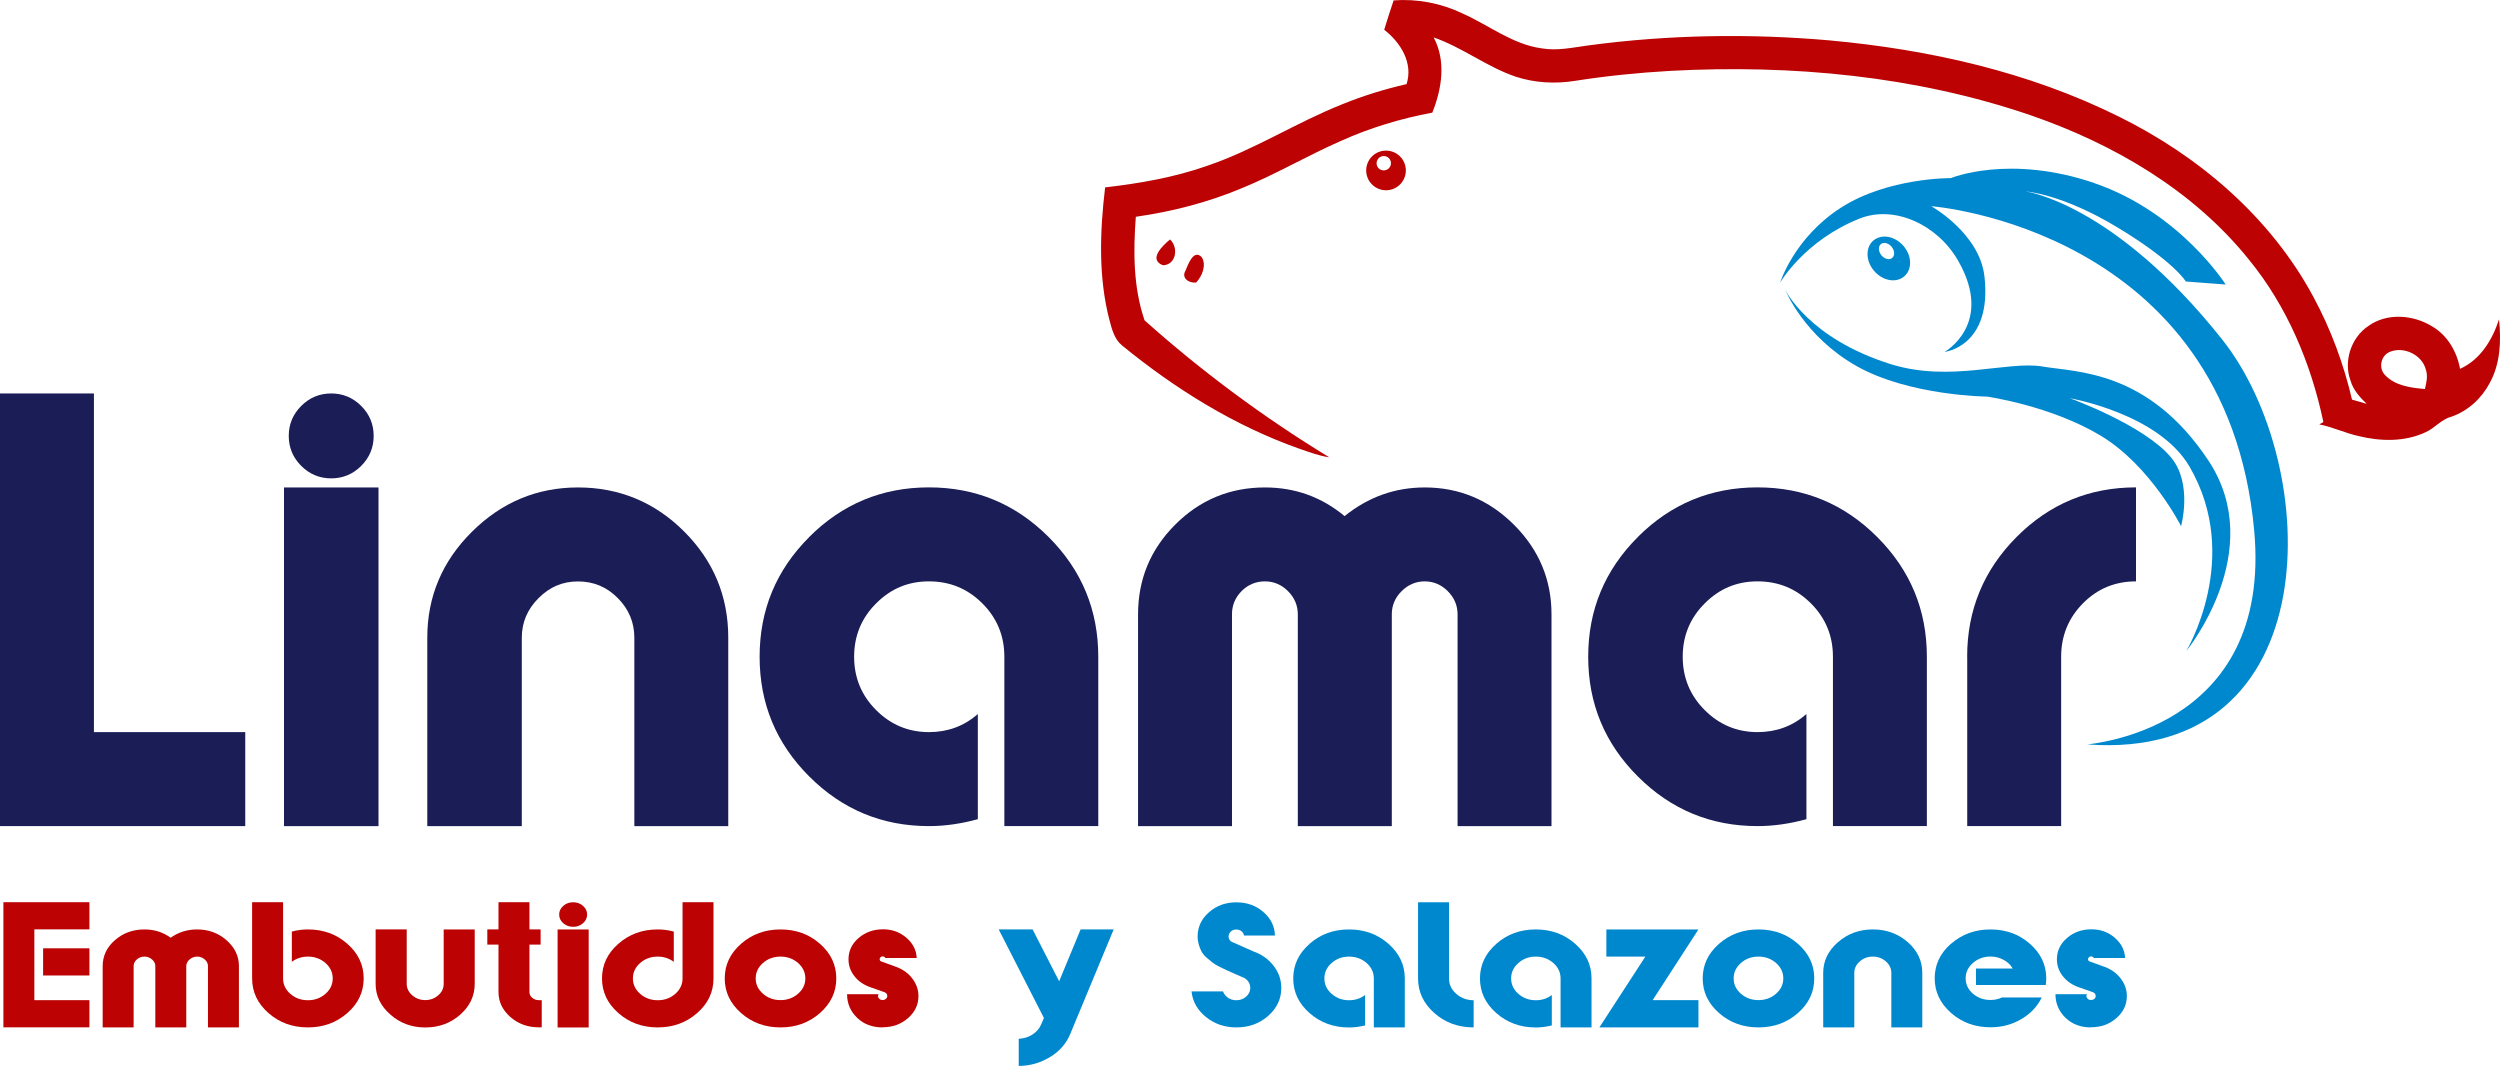
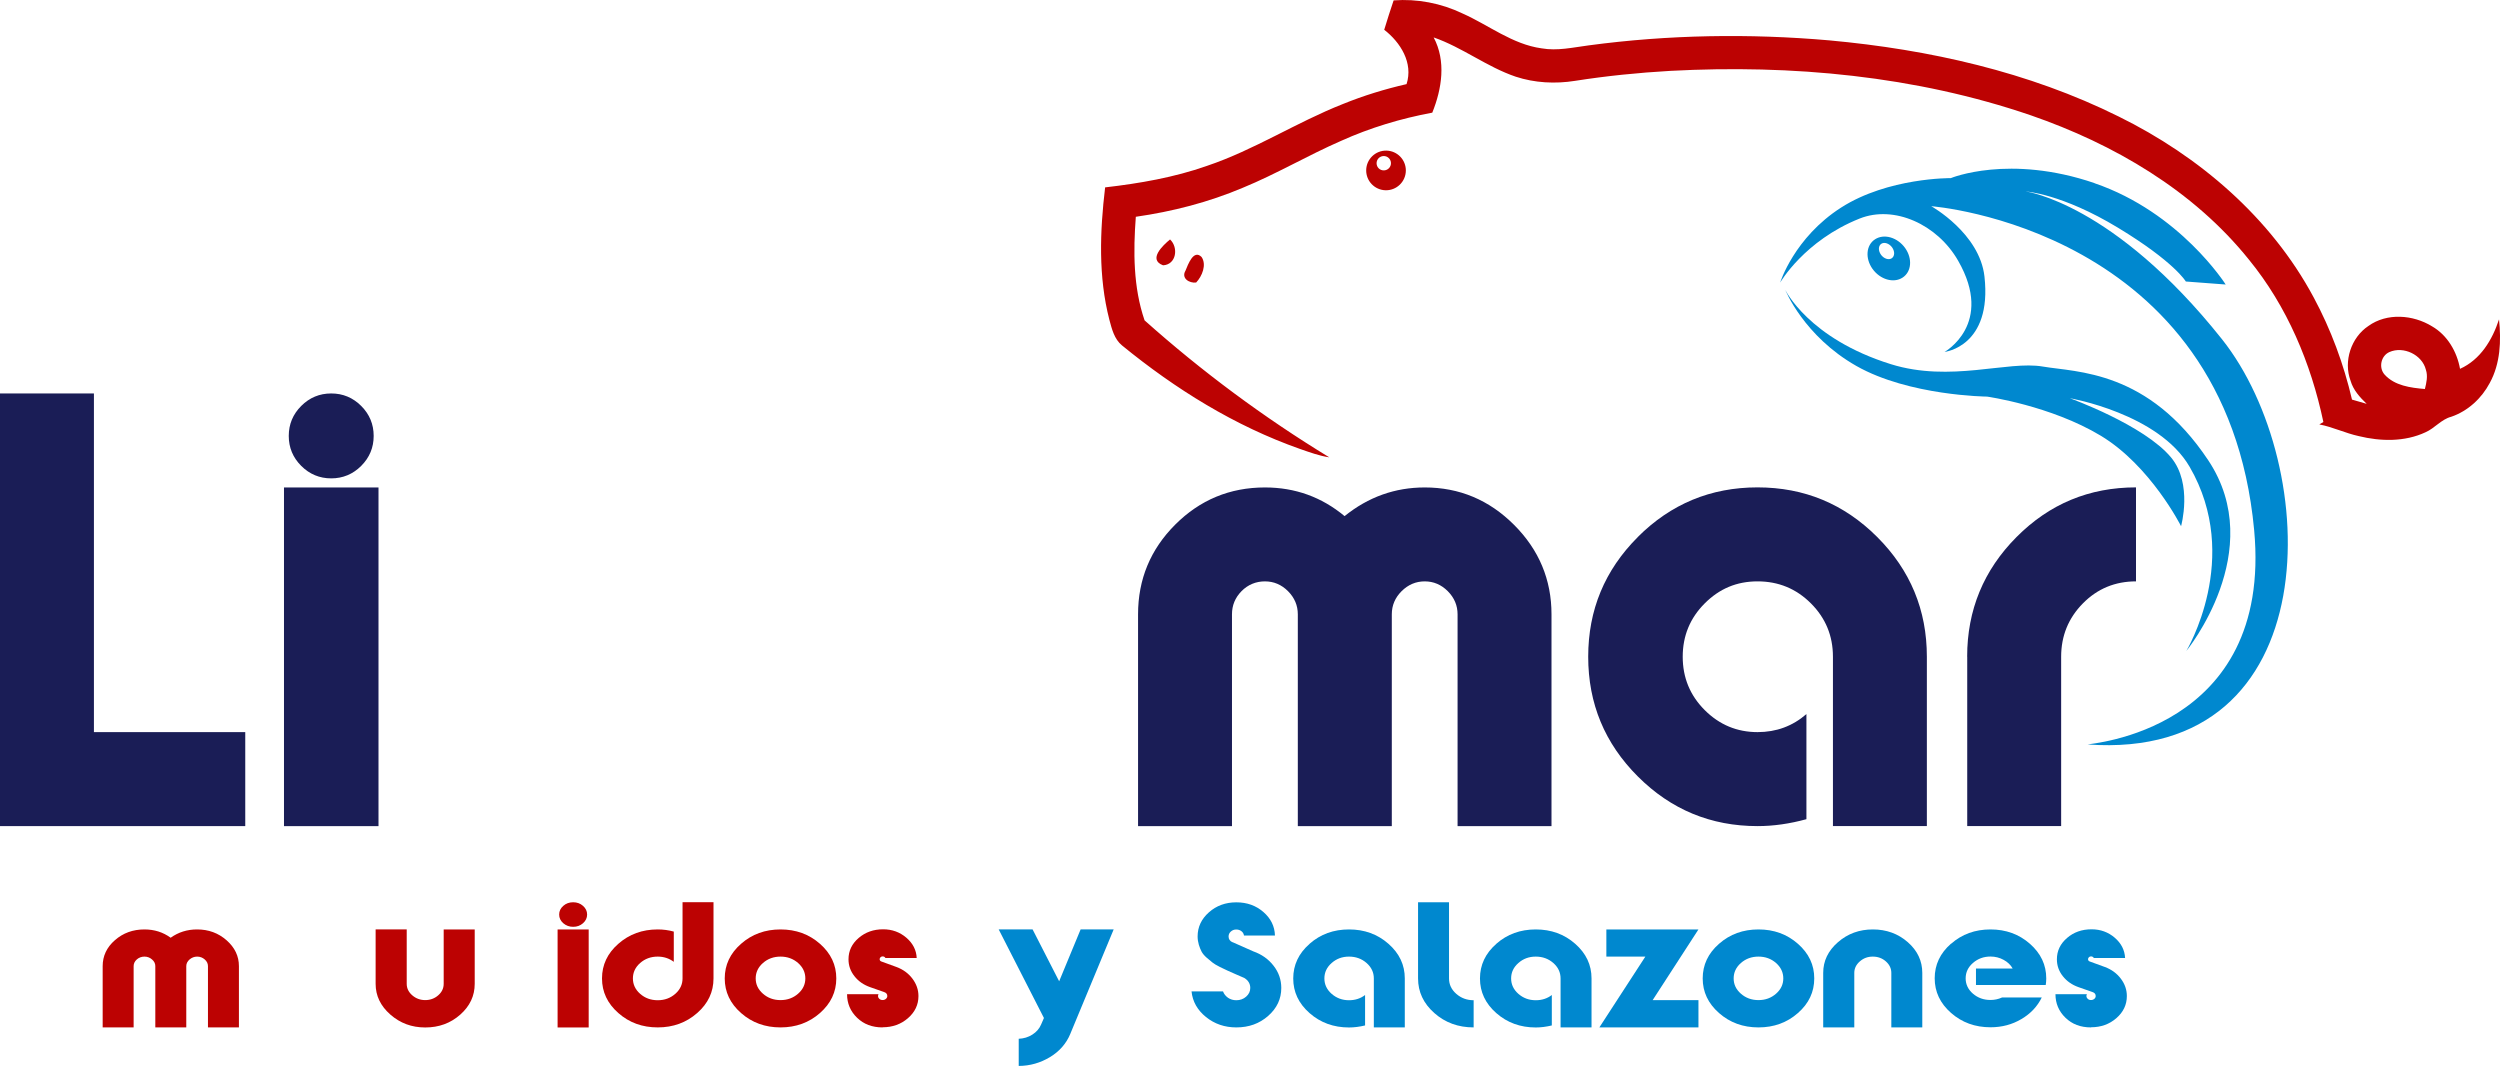
<svg xmlns="http://www.w3.org/2000/svg" id="Layer_1" viewBox="0 0 382.76 163.21">
  <defs>
    <style>.cls-1{fill:#0088cf;}.cls-1,.cls-2,.cls-3{stroke-width:0px;}.cls-2{fill:#bc0202;}.cls-3{fill:#1a1d56;}</style>
  </defs>
  <path class="cls-1" d="M320.69,28.04c-13.1-4.48-22.01-.77-22.01-.77,0,0-9.6-.1-16.8,4.51-7.2,4.61-9.33,11.48-9.33,11.48,0,0,3.69-6.42,12.17-9.8,5.27-2.1,11.89.88,15.08,6.46,5.57,9.7-2.08,13.96-2.08,13.96,0,0,7.31-.81,6.11-11.54-.74-6.64-8.15-10.77-8.15-10.77,0,0,45.15,3.36,49.44,49.59,2.87,30.9-25.49,32.69-25.49,32.82,37.01,2.66,35.98-42.66,20.56-62.05-16.6-20.87-30.06-22.62-30.06-22.62,0,0,5.53.33,14.15,5.56,8.63,5.22,10.38,8.23,10.38,8.23l6.1.46s-6.98-11.03-20.08-15.51" />
  <path class="cls-1" d="M304.22,60.72s9.75,1.38,17.4,5.98c7.65,4.6,12.31,13.86,12.31,13.86,0,0,1.82-6.49-1.53-10.52-4.13-4.98-15.5-9.07-15.5-9.07,0,0,13.6,2.33,18.34,10.5,8.1,13.94-.51,28.2-.51,28.2,0,0,12.57-15.31,3.38-29.17-9.2-13.86-20.16-13.49-25.35-14.38-5.38-.93-14.14,2.48-23.25-.36-12.61-3.92-16.18-11.38-16.18-11.38,0,0,2.82,7.07,10.89,11.65,8.07,4.58,19.99,4.69,19.99,4.69" />
  <path class="cls-1" d="M291.68,37.97c-1.16-1.62-3.21-2.23-4.59-1.34-1.38.88-1.56,2.91-.4,4.54,1.16,1.62,3.21,2.23,4.59,1.34,1.38-.88,1.56-2.91.4-4.54M287.98,38.99c-.44-.62-.41-1.36.06-1.67.47-.3,1.21-.05,1.65.56.44.62.41,1.36-.07,1.67-.47.3-1.21.05-1.65-.57" />
  <path class="cls-2" d="M382.61,48.9c-1.03,3.15-2.85,6.17-5.97,7.57-.47-2.63-1.93-5.15-4.29-6.51-2.89-1.78-6.9-2.1-9.74-.05-2.65,1.76-3.84,5.4-2.73,8.38.41,1.43,1.43,2.54,2.47,3.54-.75-.21-1.5-.43-2.25-.65-1.27-5.44-3.22-10.73-5.87-15.65-6.54-12.21-17.51-21.61-29.83-27.68-13.8-6.86-29.06-10.27-44.33-11.67-12.26-1.07-24.65-.87-36.85.77-2.38.31-4.79.88-7.21.45-4.47-.62-8.08-3.56-12.12-5.35-3.25-1.56-6.92-2.26-10.52-1.99-.49,1.5-1,2.99-1.44,4.5,2.49,1.93,4.47,5.07,3.42,8.32-3.32.76-6.58,1.76-9.73,3.04-7.11,2.8-13.58,7.04-20.84,9.48-5.03,1.77-10.3,2.68-15.58,3.29-.8,6.72-1.06,13.66.65,20.27.38,1.41.75,2.96,1.94,3.93,8.16,6.67,17.26,12.33,27.23,15.84,1.48.51,2.94,1.06,4.5,1.29-10.03-6.11-19.52-13.15-28.28-20.97-1.74-5.07-1.74-10.57-1.34-15.86,5.62-.8,11.16-2.23,16.4-4.45,5.14-2.11,9.93-4.95,15.02-7.17,4.46-2.01,9.17-3.43,13.97-4.32,1.47-3.65,2.14-7.9.21-11.52,4.41,1.53,8.14,4.51,12.56,6.01,2.91.96,6.06,1.12,9.08.64,4.84-.76,9.72-1.25,14.61-1.53,18.58-.99,37.51.76,55.19,6.81,12.71,4.4,24.87,11.49,33.38,22.09,5.85,7.15,9.5,15.87,11.4,24.86-.21.11-.42.24-.62.37,2.07.4,3.98,1.34,6.04,1.79,3.35.82,7.04.9,10.22-.59,1.42-.62,2.4-1.97,3.93-2.37,2.55-.87,4.65-2.81,5.9-5.17,1.63-2.96,1.77-6.47,1.42-9.76M371.26,59.56c-2.19-.19-4.63-.5-6.18-2.22-.93-1.06-.55-2.87.75-3.44,2.14-.95,5.01.41,5.58,2.7.33.98.09,1.99-.15,2.96" />
  <path class="cls-2" d="M178.07,40.62c2.04-.11,2.39-2.72,1.07-3.96-1.09.9-3.42,3.08-1.07,3.96" />
  <path class="cls-2" d="M181.5,41.44c-.68,1.17.58,1.94,1.63,1.82.92-.96,1.65-2.74.83-3.92-1.23-1.22-2.08,1.19-2.46,2.11" />
  <path class="cls-2" d="M212.26,23.06c-1.68-.03-3.06,1.31-3.09,2.98-.03,1.68,1.31,3.06,2.98,3.09,1.68.03,3.06-1.31,3.09-2.98.03-1.68-1.31-3.06-2.98-3.09M212.89,25.38c-.22.57-.85.85-1.42.64-.57-.21-.85-.85-.64-1.42.22-.57.85-.85,1.42-.64.57.22.86.85.64,1.42" />
  <polygon class="cls-3" points="0 60.24 14.38 60.24 14.38 112.09 37.55 112.09 37.55 126.48 0 126.48 0 60.24" />
  <path class="cls-3" d="M43.48,74.63h14.47v51.85h-14.47v-51.85ZM46.12,62.15c1.27-1.27,2.8-1.91,4.59-1.91s3.32.64,4.59,1.91c1.27,1.27,1.91,2.8,1.91,4.59s-.64,3.32-1.91,4.59c-1.27,1.27-2.81,1.91-4.59,1.91s-3.32-.64-4.59-1.91c-1.27-1.27-1.91-2.8-1.91-4.59s.64-3.32,1.91-4.59" />
-   <path class="cls-3" d="M111.5,126.48h-14.38v-28.85c0-2.33-.84-4.35-2.52-6.05-1.68-1.71-3.71-2.56-6.1-2.56s-4.35.85-6.05,2.56c-1.71,1.71-2.56,3.72-2.56,6.05v28.85h-14.47v-28.85c0-6.28,2.28-11.69,6.83-16.21,4.55-4.52,9.97-6.79,16.25-6.79s11.76,2.25,16.25,6.75c4.5,4.5,6.75,9.92,6.75,16.25v28.85Z" />
-   <path class="cls-3" d="M123.89,82.22c5.06-5.06,11.17-7.6,18.33-7.6s13.26,2.53,18.33,7.6c5.07,5.07,7.6,11.18,7.6,18.33v25.92h-14.38v-25.92c0-3.2-1.12-5.92-3.37-8.17-2.25-2.25-4.97-3.37-8.17-3.37s-5.84,1.12-8.09,3.37c-2.25,2.25-3.37,4.97-3.37,8.17s1.12,5.92,3.37,8.17c2.25,2.25,4.94,3.37,8.09,3.37,2.87,0,5.36-.92,7.48-2.76v16.09c-2.55.7-5.04,1.06-7.48,1.06-7.15,0-13.26-2.53-18.33-7.6-5.07-5.06-7.6-11.17-7.6-18.33s2.53-13.26,7.6-18.33" />
  <path class="cls-3" d="M218.12,74.63c5.31,0,9.87,1.91,13.69,5.73,3.82,3.82,5.73,8.39,5.73,13.69v32.43h-14.38v-32.43c0-1.35-.5-2.53-1.5-3.54-1-1-2.18-1.5-3.53-1.5s-2.53.5-3.54,1.5c-1,1-1.5,2.18-1.5,3.54v32.43h-14.39v-32.43c0-1.35-.5-2.53-1.5-3.54-1-1-2.18-1.5-3.54-1.5s-2.6.5-3.58,1.5c-.98,1-1.46,2.18-1.46,3.54v32.43h-14.38v-32.43c0-5.36,1.9-9.94,5.69-13.73,3.79-3.79,8.37-5.69,13.74-5.69,4.6,0,8.67,1.46,12.19,4.39,3.63-2.93,7.72-4.39,12.27-4.39" />
  <path class="cls-3" d="M250.75,82.22c5.06-5.06,11.17-7.6,18.33-7.6s13.26,2.53,18.33,7.6c5.07,5.07,7.6,11.18,7.6,18.33v25.92h-14.38v-25.92c0-3.2-1.12-5.92-3.37-8.17-2.25-2.25-4.97-3.37-8.17-3.37s-5.84,1.12-8.09,3.37c-2.25,2.25-3.37,4.97-3.37,8.17s1.12,5.92,3.37,8.17c2.25,2.25,4.95,3.37,8.09,3.37,2.87,0,5.36-.92,7.48-2.76v16.09c-2.55.7-5.04,1.06-7.48,1.06-7.15,0-13.26-2.53-18.33-7.6-5.07-5.06-7.6-11.17-7.6-18.33s2.53-13.26,7.6-18.33" />
  <path class="cls-3" d="M301.18,100.55c0-7.15,2.52-13.26,7.56-18.33,5.04-5.07,11.13-7.6,18.29-7.6v14.39c-3.2,0-5.91,1.12-8.13,3.37-2.22,2.25-3.33,4.97-3.33,8.17v25.92h-14.38v-25.92Z" />
-   <path class="cls-2" d="M.52,138.13h13.17v4.16H5.26v10.84h8.43v4.16H.52v-19.17ZM6.6,145.19h7.09v4.16h-7.09v-4.16Z" />
  <path class="cls-2" d="M30.18,142.3c1.75,0,3.25.55,4.51,1.66,1.26,1.11,1.89,2.43,1.89,3.96v9.38h-4.74v-9.38c0-.39-.16-.73-.49-1.02-.33-.29-.72-.44-1.16-.44s-.83.15-1.17.44c-.33.29-.5.63-.5,1.02v9.38h-4.74v-9.38c0-.39-.16-.73-.5-1.02-.33-.29-.72-.44-1.16-.44s-.86.15-1.18.44c-.32.29-.48.63-.48,1.02v9.38h-4.74v-9.38c0-1.55.62-2.88,1.87-3.97,1.25-1.1,2.76-1.65,4.52-1.65,1.52,0,2.85.42,4.02,1.27,1.19-.85,2.54-1.27,4.04-1.27" />
-   <path class="cls-2" d="M53.18,155.1c-1.67,1.47-3.68,2.2-6.04,2.2s-4.37-.73-6.04-2.2c-1.67-1.47-2.5-3.23-2.5-5.3v-11.67h4.74v11.67c0,.93.37,1.71,1.11,2.36.74.65,1.64.98,2.69.98s1.95-.33,2.69-.98c.74-.65,1.11-1.44,1.11-2.36s-.37-1.71-1.11-2.36c-.74-.65-1.64-.98-2.69-.98-.93,0-1.75.27-2.46.8v-4.63c.8-.22,1.62-.33,2.46-.33,2.36,0,4.37.73,6.04,2.2,1.67,1.47,2.5,3.23,2.5,5.3s-.83,3.84-2.5,5.3" />
  <path class="cls-2" d="M67.94,142.3h4.74v8.33c0,1.84-.74,3.41-2.22,4.72-1.48,1.31-3.27,1.96-5.35,1.96s-3.85-.66-5.35-1.98c-1.5-1.32-2.25-2.88-2.25-4.7v-8.33h4.76v8.33c0,.68.28,1.26.84,1.75.56.49,1.23.74,1.99.74s1.43-.24,1.99-.73c.56-.49.84-1.07.84-1.76v-8.33Z" />
-   <path class="cls-2" d="M76.32,151.89v-7.27h-1.71v-2.33h1.71v-4.16h4.74v4.16h1.71v2.33h-1.71v7.27c0,.35.14.64.43.88.29.24.62.36,1.02.36h.43v4.16h-.43c-1.71,0-3.17-.53-4.38-1.59-1.2-1.06-1.81-2.33-1.81-3.82" />
  <path class="cls-2" d="M85.37,142.3h4.76v15.01h-4.76v-15.01ZM86.24,138.69c.42-.37.92-.55,1.51-.55s1.09.18,1.51.55c.42.37.63.81.63,1.33s-.21.96-.63,1.33-.92.55-1.51.55-1.09-.19-1.51-.55c-.42-.37-.63-.81-.63-1.33s.21-.96.63-1.33" />
  <path class="cls-2" d="M106.74,155.1c-1.67,1.47-3.68,2.2-6.04,2.2s-4.37-.73-6.03-2.2c-1.67-1.47-2.5-3.23-2.5-5.3s.83-3.84,2.5-5.3c1.67-1.47,3.68-2.2,6.03-2.2.84,0,1.66.11,2.46.33v4.63c-.71-.53-1.53-.8-2.46-.8-1.05,0-1.95.33-2.69.98-.74.65-1.11,1.44-1.11,2.36s.37,1.71,1.11,2.36c.74.65,1.64.98,2.69.98s1.95-.33,2.69-.98c.74-.65,1.11-1.44,1.11-2.36v-11.67h4.74v11.67c0,2.07-.83,3.84-2.5,5.3" />
  <path class="cls-2" d="M113.46,144.5c1.67-1.47,3.68-2.2,6.04-2.2s4.37.73,6.04,2.2c1.67,1.47,2.5,3.23,2.5,5.3s-.84,3.84-2.5,5.3c-1.67,1.47-3.68,2.2-6.04,2.2s-4.37-.73-6.04-2.2c-1.67-1.47-2.5-3.23-2.5-5.3s.83-3.84,2.5-5.3M122.19,147.44c-.74-.65-1.64-.98-2.69-.98s-1.95.33-2.69.98c-.74.65-1.11,1.44-1.11,2.36s.37,1.69,1.11,2.34c.74.65,1.64.98,2.69.98s1.95-.33,2.69-.98c.74-.65,1.11-1.43,1.11-2.34s-.37-1.71-1.11-2.36" />
  <path class="cls-2" d="M135.13,157.3c-1.59,0-2.89-.49-3.91-1.48-1.02-.99-1.53-2.19-1.53-3.6h4.82c-.05.06-.08.16-.08.28,0,.16.07.3.2.42.13.13.3.19.5.19s.37-.06.51-.18c.14-.12.21-.26.21-.44,0-.3-.17-.5-.51-.61l-2.14-.75c-.98-.35-1.78-.9-2.38-1.67-.61-.77-.91-1.63-.91-2.59,0-1.29.52-2.37,1.55-3.26,1.04-.89,2.28-1.33,3.75-1.33,1.37,0,2.56.43,3.56,1.29,1,.86,1.53,1.9,1.58,3.1h-4.79c-.09-.16-.23-.24-.43-.24-.12,0-.23.04-.32.13-.09.09-.13.19-.13.29,0,.17.08.29.24.35l2.33.85c1.02.38,1.83.97,2.45,1.79.61.82.92,1.7.92,2.66,0,1.33-.54,2.46-1.61,3.39-1.07.93-2.36,1.39-3.88,1.39" />
  <path class="cls-1" d="M163.87,158.29c-.62,1.49-1.66,2.68-3.12,3.56-1.46.88-3.05,1.34-4.78,1.35v-4.16c.77-.03,1.46-.24,2.09-.64s1.07-.91,1.34-1.55l.43-.99-6.93-13.57h5.19l4.07,7.95,3.29-7.95h5.06l-6.64,15.99Z" />
  <path class="cls-1" d="M188.71,144.25l3.18,1.41c1.28.45,2.32,1.19,3.1,2.2.79,1.01,1.18,2.15,1.18,3.4,0,1.68-.67,3.1-2.01,4.28-1.34,1.18-2.96,1.76-4.87,1.76-1.79,0-3.33-.53-4.65-1.59-1.31-1.06-2.05-2.36-2.21-3.92h4.82c.14.39.4.71.76.97.37.25.79.38,1.27.38.59,0,1.09-.18,1.51-.55.42-.37.63-.81.63-1.33,0-.64-.3-1.15-.91-1.53-.25-.11-.67-.29-1.27-.55-.6-.26-1.04-.45-1.31-.58-.28-.12-.67-.31-1.17-.56-.5-.25-.87-.47-1.12-.67-.25-.2-.55-.45-.9-.75-.35-.31-.6-.61-.76-.9-.16-.3-.3-.65-.43-1.06-.12-.41-.19-.84-.19-1.29,0-1.44.58-2.67,1.73-3.69,1.15-1.02,2.55-1.53,4.19-1.53s3.01.49,4.15,1.48c1.14.99,1.73,2.19,1.77,3.6h-4.74c-.04-.27-.17-.49-.39-.66-.22-.17-.49-.26-.79-.26-.32,0-.6.1-.83.31-.23.2-.35.46-.35.75,0,.41.2.71.59.89" />
  <path class="cls-1" d="M200.5,144.5c1.67-1.47,3.68-2.2,6.04-2.2s4.37.73,6.04,2.2c1.67,1.47,2.5,3.23,2.5,5.3v7.5h-4.74v-7.5c0-.92-.37-1.71-1.11-2.36-.74-.65-1.64-.98-2.69-.98s-1.92.33-2.66.98c-.74.65-1.11,1.44-1.11,2.36s.37,1.71,1.11,2.36c.74.65,1.63.98,2.66.98.94,0,1.77-.27,2.46-.8v4.66c-.84.2-1.66.31-2.46.31-2.35,0-4.37-.73-6.04-2.2-1.67-1.47-2.5-3.23-2.5-5.3s.83-3.84,2.5-5.3" />
  <path class="cls-1" d="M217.11,149.8v-11.66h4.74v11.66c0,.93.37,1.71,1.11,2.36.74.65,1.63.98,2.66.98v4.16c-2.36,0-4.36-.73-6.02-2.2-1.66-1.47-2.49-3.23-2.49-5.3" />
  <path class="cls-1" d="M229.09,144.5c1.67-1.47,3.68-2.2,6.04-2.2s4.37.73,6.04,2.2c1.67,1.47,2.5,3.23,2.5,5.3v7.5h-4.74v-7.5c0-.92-.37-1.71-1.11-2.36-.74-.65-1.64-.98-2.69-.98s-1.92.33-2.66.98c-.74.65-1.11,1.44-1.11,2.36s.37,1.71,1.11,2.36c.74.65,1.63.98,2.66.98.95,0,1.77-.27,2.46-.8v4.66c-.84.2-1.66.31-2.46.31-2.35,0-4.37-.73-6.04-2.2-1.67-1.47-2.5-3.23-2.5-5.3s.83-3.84,2.5-5.3" />
  <polygon class="cls-1" points="260.04 153.12 260.04 157.3 244.87 157.3 251.91 146.46 245.94 146.46 245.94 142.3 260.04 142.3 253.03 153.12 260.04 153.12" />
  <path class="cls-1" d="M263.19,144.5c1.67-1.47,3.68-2.2,6.04-2.2s4.37.73,6.04,2.2c1.67,1.47,2.5,3.23,2.5,5.3s-.83,3.84-2.5,5.3c-1.67,1.47-3.68,2.2-6.04,2.2s-4.37-.73-6.04-2.2c-1.67-1.47-2.5-3.23-2.5-5.3s.83-3.84,2.5-5.3M271.92,147.44c-.74-.65-1.64-.98-2.69-.98s-1.95.33-2.69.98c-.74.65-1.11,1.44-1.11,2.36s.37,1.69,1.11,2.34c.74.65,1.64.98,2.69.98s1.95-.33,2.69-.98c.74-.65,1.11-1.43,1.11-2.34s-.37-1.71-1.11-2.36" />
  <path class="cls-1" d="M294.31,157.3h-4.74v-8.35c0-.67-.28-1.26-.83-1.75-.55-.49-1.22-.74-2.01-.74s-1.43.25-1.99.74c-.56.49-.84,1.08-.84,1.75v8.35h-4.76v-8.35c0-1.82.75-3.38,2.25-4.69,1.5-1.31,3.28-1.96,5.35-1.96s3.87.65,5.35,1.95c1.48,1.3,2.22,2.87,2.22,4.7v8.35Z" />
  <path class="cls-1" d="M298.71,144.5c1.67-1.47,3.68-2.2,6.04-2.2s4.37.73,6.04,2.2c1.67,1.47,2.5,3.23,2.5,5.3,0,.35-.03.68-.08,1.01h-10.68v-2.52h5.62c-.3-.55-.76-.99-1.38-1.33-.62-.34-1.29-.51-2.02-.51-1.04,0-1.93.33-2.68.98-.75.65-1.12,1.44-1.12,2.36s.38,1.71,1.12,2.35c.75.64,1.64.96,2.68.96.61,0,1.2-.12,1.77-.38h6.08c-.66,1.36-1.7,2.47-3.11,3.3-1.41.84-2.99,1.26-4.74,1.26-2.35,0-4.37-.73-6.04-2.2-1.67-1.47-2.5-3.23-2.5-5.3s.83-3.84,2.5-5.3" />
  <path class="cls-1" d="M320.14,157.3c-1.59,0-2.89-.49-3.91-1.48-1.02-.99-1.53-2.19-1.53-3.6h4.82c-.05.06-.08.16-.08.28,0,.16.07.3.2.42.13.13.3.19.5.19s.36-.06.51-.18c.14-.12.21-.26.21-.44,0-.3-.17-.5-.51-.61l-2.14-.75c-.98-.35-1.77-.9-2.38-1.67-.61-.77-.91-1.63-.91-2.59,0-1.29.52-2.37,1.55-3.26,1.03-.89,2.28-1.33,3.75-1.33,1.37,0,2.56.43,3.56,1.29s1.52,1.9,1.58,3.1h-4.79c-.09-.16-.23-.24-.43-.24-.13,0-.23.04-.32.13-.09.09-.13.19-.13.29,0,.17.08.29.24.35l2.33.85c1.02.38,1.83.97,2.45,1.79.62.82.92,1.7.92,2.66,0,1.33-.54,2.46-1.61,3.39-1.07.93-2.36,1.39-3.88,1.39" />
</svg>